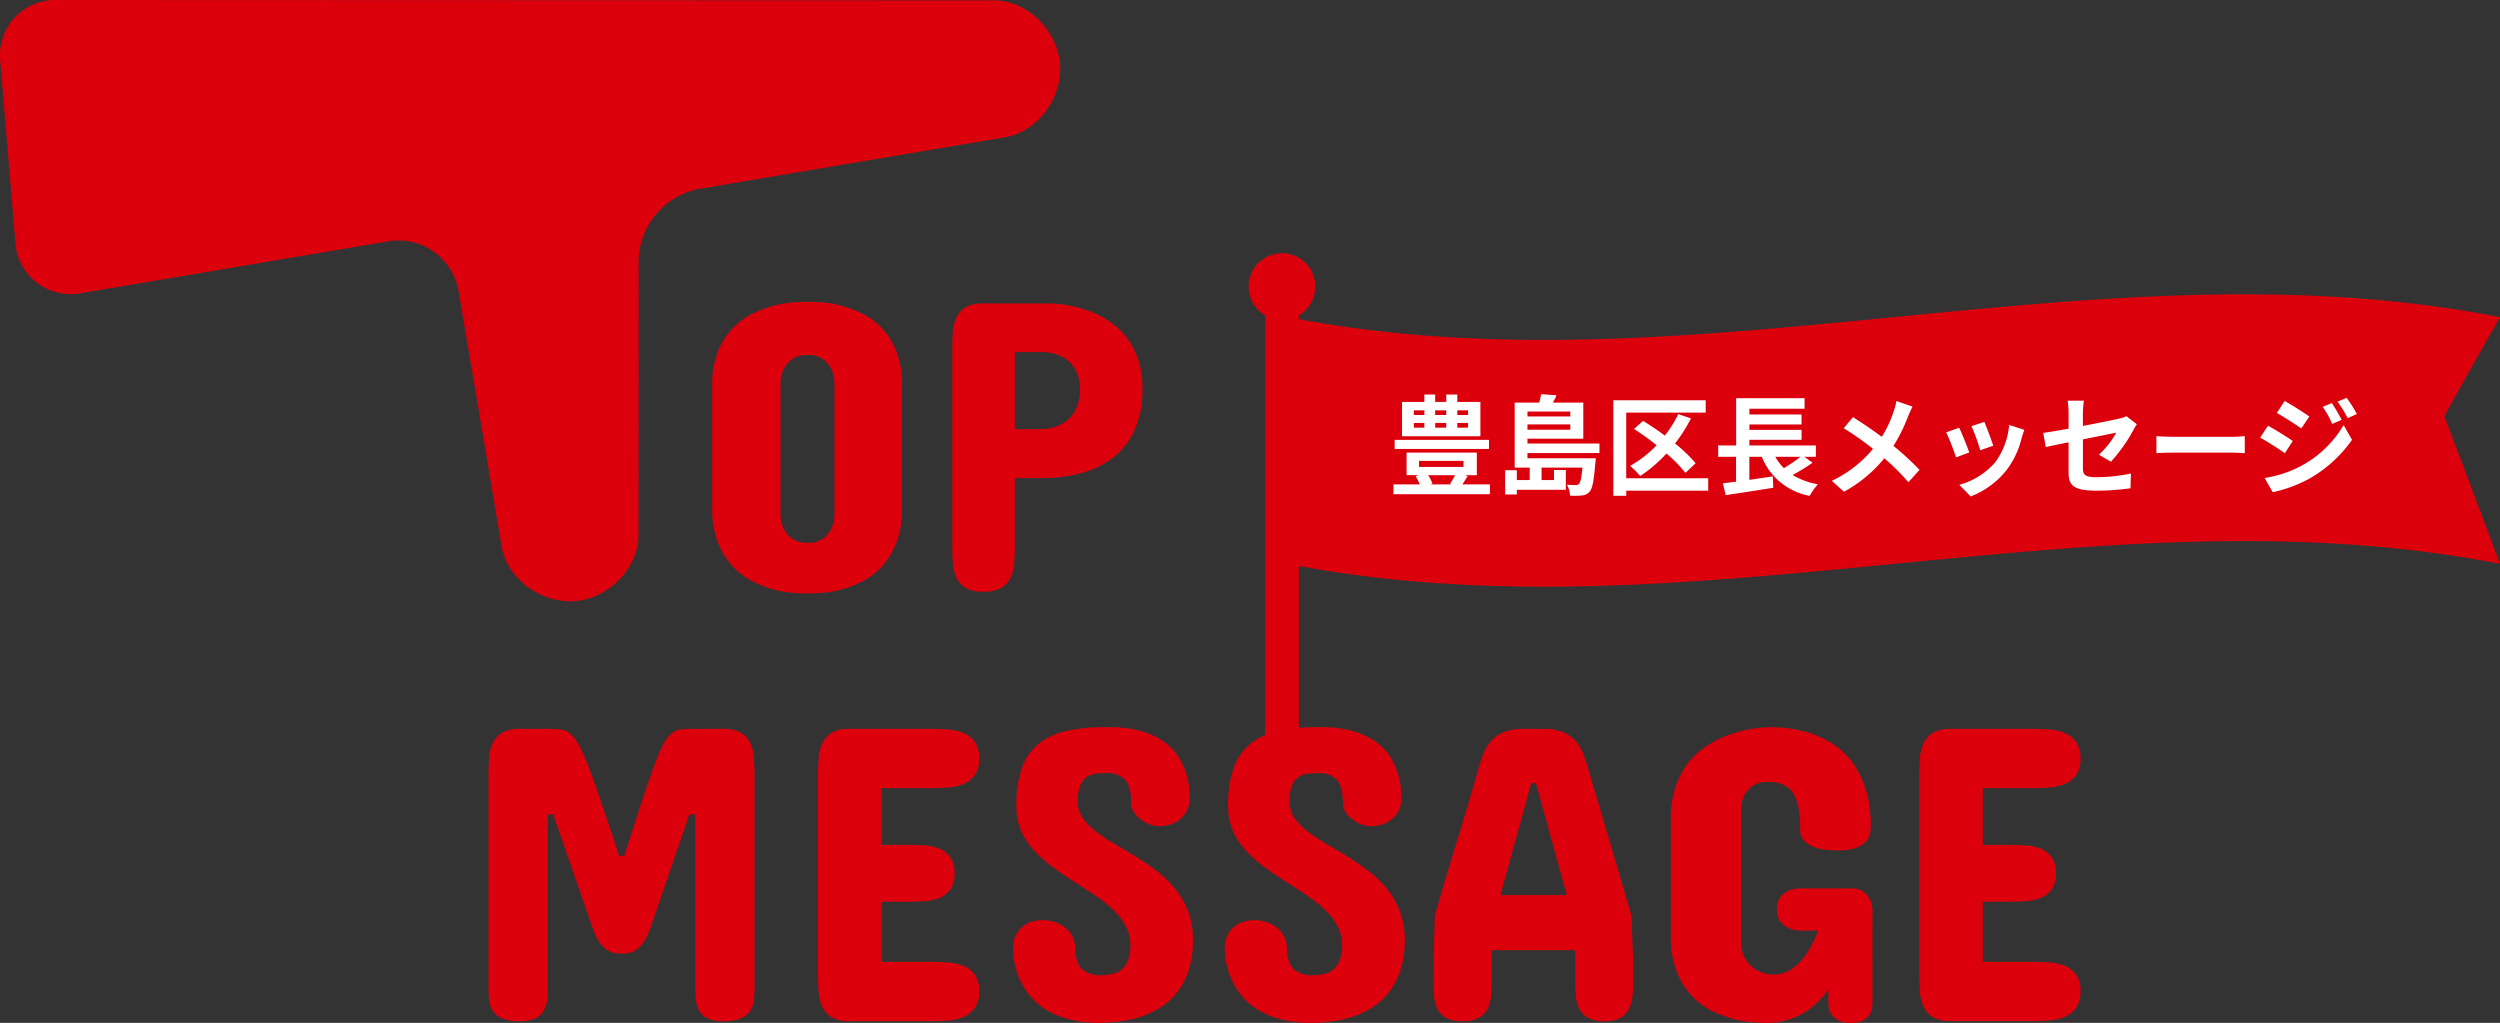
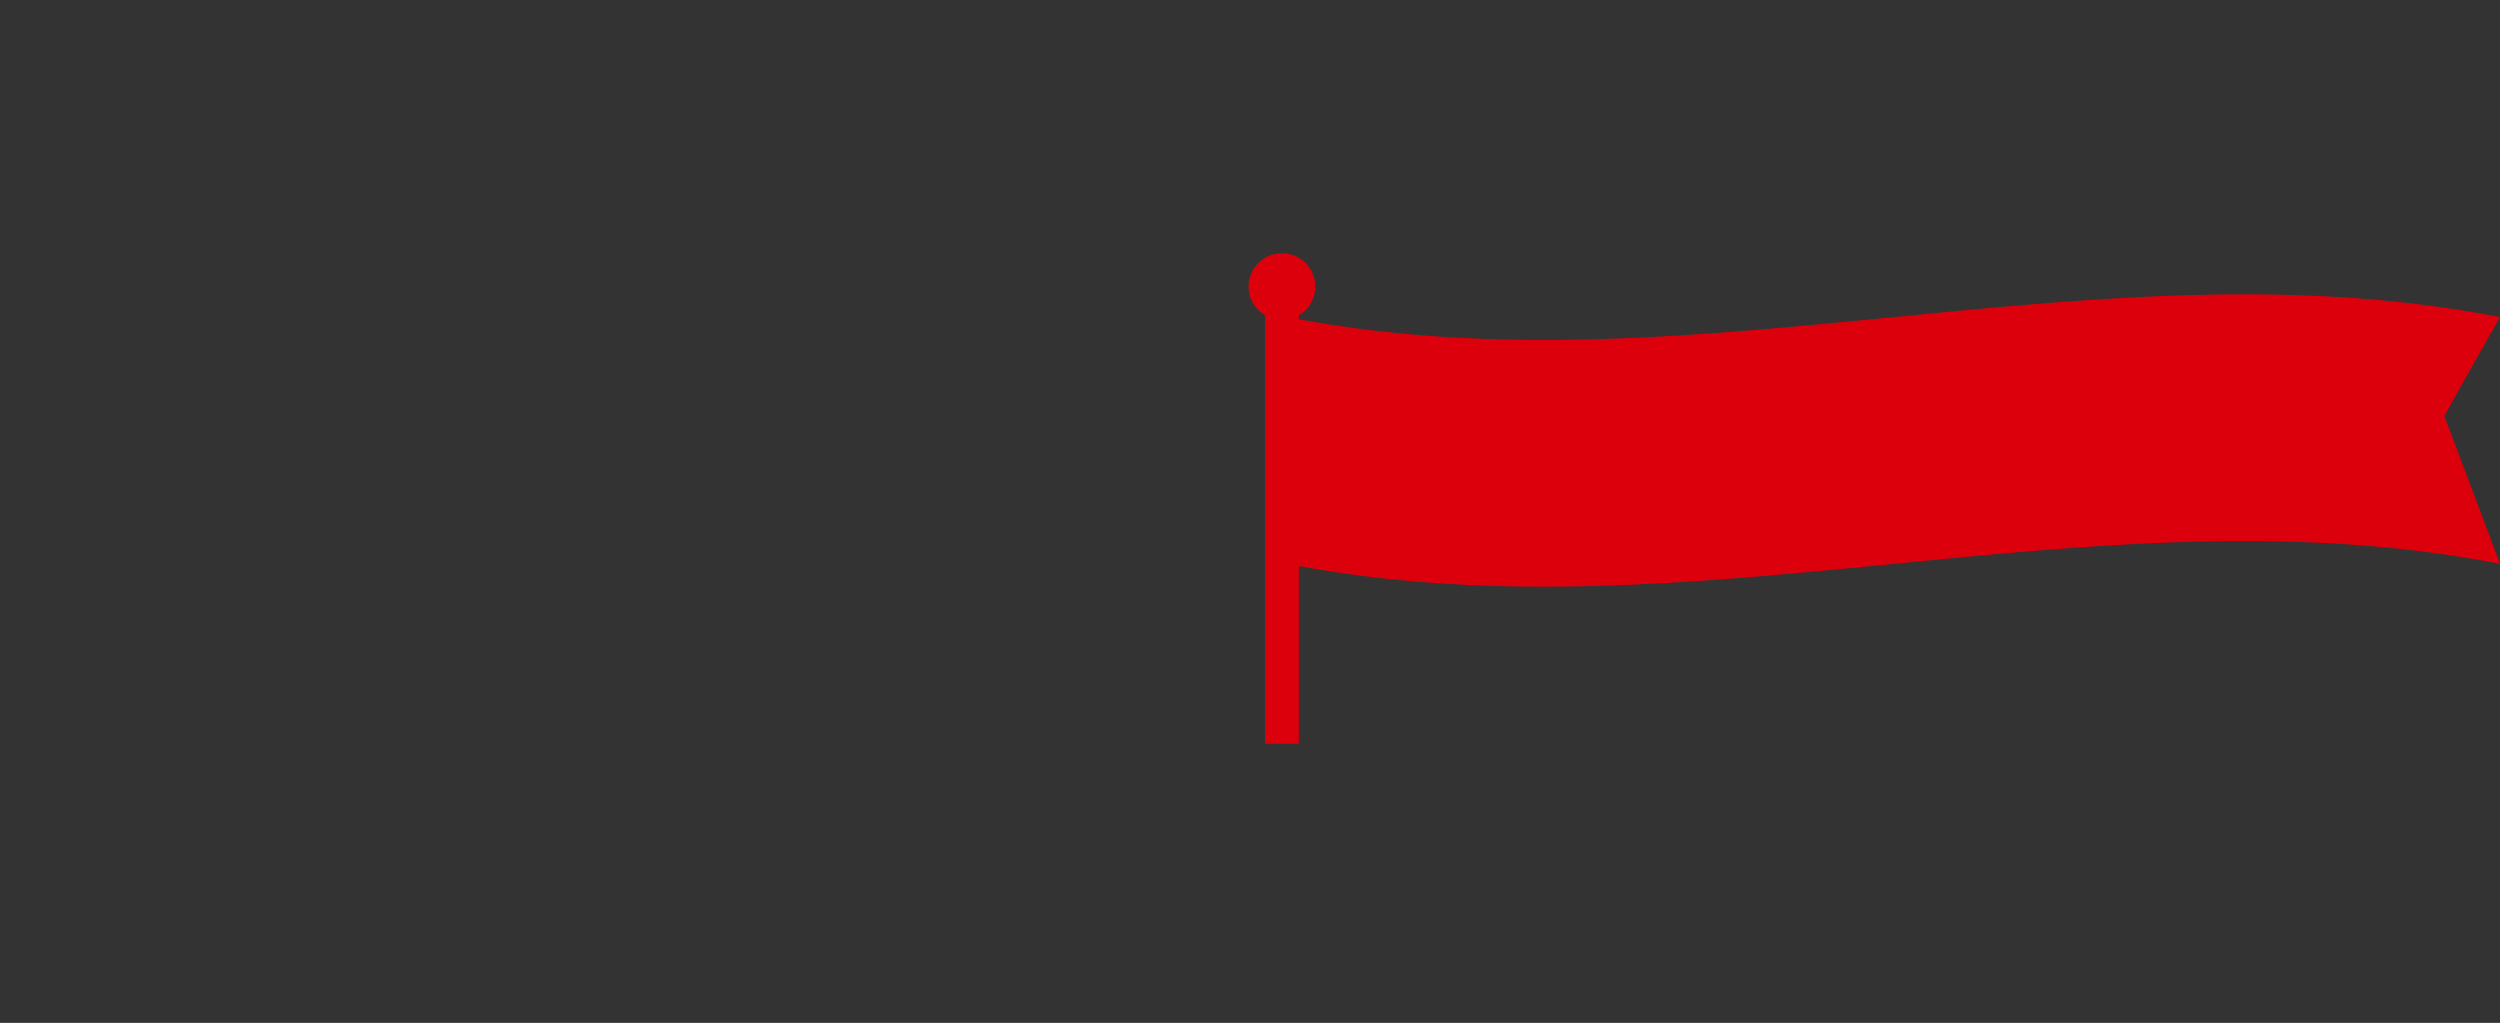
<svg xmlns="http://www.w3.org/2000/svg" width="415.054" height="169.822">
  <rect width="100%" height="100%" fill="#333333" stroke="none" />
  <g data-name="グループ 755">
    <path data-name="パス 1136" d="M415.055 52.65c-66.473-12.988-132.946 12.628-199.419.352v-.65a5.537 5.537 0 1 0-5.615 0v71.139h5.615V93.968c66.473 12.276 132.946-13.34 199.419-.352q-4.624-12.382-9.248-24.524 4.624-8.338 9.248-16.442Z" fill="#dc000c" />
-     <path data-name="パス 1228" d="M102.873 158.313a3.585 3.585 0 0 1-1.716-.381 4.4 4.4 0 0 1-1.231-.971 6.111 6.111 0 0 1-.884-1.317 12.191 12.191 0 0 1-.607-1.421l-6.587-19h-.9v28.914a14.727 14.727 0 0 1-.139 2.08 4.34 4.34 0 0 1-.607 1.716 3.189 3.189 0 0 1-1.387 1.179 5.991 5.991 0 0 1-2.514.433 7.57 7.57 0 0 1-2.842-.433 3.458 3.458 0 0 1-1.56-1.179 3.921 3.921 0 0 1-.659-1.716 14.728 14.728 0 0 1-.139-2.08v-35.223q0-1.491.087-2.912a7.4 7.4 0 0 1 .572-2.531 3.976 3.976 0 0 1 1.543-1.785 5.568 5.568 0 0 1 3-.676h4.715a19.294 19.294 0 0 1 1.993.087 3.09 3.09 0 0 1 1.508.589 5.5 5.5 0 0 1 1.369 1.612 22.093 22.093 0 0 1 1.491 3.137q.815 2.028 1.889 5.166t2.635 7.714l.9 2.773h.832l1.109-3.467q1.421-4.368 2.427-7.384t1.768-4.975a23.4 23.4 0 0 1 1.37-3.017 5.032 5.032 0 0 1 1.283-1.56 2.973 2.973 0 0 1 1.473-.589 18.373 18.373 0 0 1 1.941-.087h5.062a5.568 5.568 0 0 1 3 .676 3.976 3.976 0 0 1 1.543 1.785 7.4 7.4 0 0 1 .572 2.531q.087 1.421.087 2.912v35.224a14.727 14.727 0 0 1-.139 2.08 3.921 3.921 0 0 1-.659 1.716 3.458 3.458 0 0 1-1.56 1.179 7.57 7.57 0 0 1-2.844.433 5.991 5.991 0 0 1-2.513-.433 3.189 3.189 0 0 1-1.387-1.179 4.34 4.34 0 0 1-.607-1.716 14.727 14.727 0 0 1-.139-2.08v-28.913h-.971l-6.518 19q-.277.693-.624 1.421a5.653 5.653 0 0 1-.867 1.317 4.493 4.493 0 0 1-1.213.971 3.405 3.405 0 0 1-1.664.381Zm51.72-37.303q1.387 0 2.808.1a8.031 8.031 0 0 1 2.565.589 4.432 4.432 0 0 1 1.872 1.473 4.569 4.569 0 0 1 .728 2.756 4.569 4.569 0 0 1-.728 2.756 4.432 4.432 0 0 1-1.872 1.473 8.031 8.031 0 0 1-2.565.589q-1.421.1-2.808.1h-8.247v9.43h4.368q1.387 0 2.791.087a7.472 7.472 0 0 1 2.5.555 4.225 4.225 0 0 1 1.782 1.427 4.438 4.438 0 0 1 .693 2.652 4.424 4.424 0 0 1-.693 2.669 4.276 4.276 0 0 1-1.785 1.4 7.472 7.472 0 0 1-2.5.555q-1.4.087-2.791.087h-4.365v9.984h8.247q1.387 0 2.808.1a8.352 8.352 0 0 1 2.565.572 4.307 4.307 0 0 1 1.877 1.467 4.5 4.5 0 0 1 .728 2.721 4.635 4.635 0 0 1-.745 2.808 4.5 4.5 0 0 1-1.89 1.492 8.031 8.031 0 0 1-2.565.593q-1.422.1-2.778.1h-13.586a5.456 5.456 0 0 1-3-.693 4.062 4.062 0 0 1-1.543-1.82 7.564 7.564 0 0 1-.571-2.549q-.087-1.421-.087-2.912v-32.588q0-1.491.087-2.912a7.564 7.564 0 0 1 .572-2.548 4.062 4.062 0 0 1 1.543-1.82 5.456 5.456 0 0 1 3-.693Zm24.337 12.2a4.65 4.65 0 0 0 .849 2.617 10.4 10.4 0 0 0 2.149 2.2 27.105 27.105 0 0 0 3.033 2.028q1.7.988 3.484 2.08t3.484 2.375a18.207 18.207 0 0 1 3.051 2.912 13.934 13.934 0 0 1 2.184 3.675 13.189 13.189 0 0 1 .9 4.646v.277a15.946 15.946 0 0 1-.693 4.958 12.511 12.511 0 0 1-1.837 3.64 10.379 10.379 0 0 1-2.669 2.513 15.022 15.022 0 0 1-3.207 1.577 17.775 17.775 0 0 1-3.4.832 27.7 27.7 0 0 1-3.241.277h-.347a20.233 20.233 0 0 1-5.166-.589 14.069 14.069 0 0 1-3.813-1.577 10.693 10.693 0 0 1-2.644-2.266 12 12 0 0 1-1.681-2.652 12.731 12.731 0 0 1-.9-2.721 12.632 12.632 0 0 1-.277-2.531 5 5 0 0 1 .416-2.115 4.2 4.2 0 0 1 1.088-1.474 4.448 4.448 0 0 1 1.56-.849 6.16 6.16 0 0 1 1.855-.277 6.625 6.625 0 0 1 1.855.277 5.508 5.508 0 0 1 1.733.849 4.6 4.6 0 0 1 1.283 1.456 4.369 4.369 0 0 1 .537 2.063q.069 2.6 1.179 3.553a4.757 4.757 0 0 0 3.189.953 9 9 0 0 0 1.924-.26 3.452 3.452 0 0 0 1.508-.8 3.925 3.925 0 0 0 .988-1.525 6.824 6.824 0 0 0 .364-2.409 6.558 6.558 0 0 0-.815-3.259 11.385 11.385 0 0 0-2.132-2.7 22.267 22.267 0 0 0-3.016-2.375q-1.7-1.127-3.467-2.253t-3.445-2.359a21.257 21.257 0 0 1-3.033-2.687 12.246 12.246 0 0 1-2.167-3.224 9.876 9.876 0 0 1-.849-4.021v-.555a17.687 17.687 0 0 1 .988-6.171 8.968 8.968 0 0 1 2.808-3.917 11.259 11.259 0 0 1 4.559-2.063 28.514 28.514 0 0 1 6.206-.607h.9a18.31 18.31 0 0 1 5.408.693 12.619 12.619 0 0 1 3.692 1.768 8.851 8.851 0 0 1 2.323 2.427 11.614 11.614 0 0 1 1.265 2.669 11.753 11.753 0 0 1 .52 2.461q.1 1.144.1 1.837a4.392 4.392 0 0 1-.4 1.889 4.315 4.315 0 0 1-1.075 1.439 4.93 4.93 0 0 1-1.595.919 5.866 5.866 0 0 1-1.993.329 4.492 4.492 0 0 1-1.664-.329 5.882 5.882 0 0 1-1.491-.849 4.574 4.574 0 0 1-1.075-1.2 2.588 2.588 0 0 1-.416-1.369q0-2.843-1.023-3.952a3.878 3.878 0 0 0-3-1.109 15.57 15.57 0 0 0-1.82.1 3.39 3.39 0 0 0-1.56.572 3.135 3.135 0 0 0-1.075 1.439 7.453 7.453 0 0 0-.392 2.747Zm35.153 0a4.65 4.65 0 0 0 .849 2.617 10.4 10.4 0 0 0 2.149 2.2 27.105 27.105 0 0 0 3.033 2.028q1.7.988 3.484 2.08t3.495 2.38a18.206 18.206 0 0 1 3.051 2.912 13.934 13.934 0 0 1 2.184 3.675 13.189 13.189 0 0 1 .9 4.646v.277a15.947 15.947 0 0 1-.693 4.958 12.511 12.511 0 0 1-1.842 3.639 10.379 10.379 0 0 1-2.669 2.513 15.022 15.022 0 0 1-3.207 1.577 17.775 17.775 0 0 1-3.4.832 27.7 27.7 0 0 1-3.241.277h-.347a20.233 20.233 0 0 1-5.166-.589 14.069 14.069 0 0 1-3.813-1.577 10.692 10.692 0 0 1-2.652-2.271 12 12 0 0 1-1.681-2.652 12.731 12.731 0 0 1-.9-2.721 12.632 12.632 0 0 1-.277-2.531 5 5 0 0 1 .416-2.115 4.2 4.2 0 0 1 1.092-1.473 4.448 4.448 0 0 1 1.56-.849 6.16 6.16 0 0 1 1.855-.277 6.625 6.625 0 0 1 1.855.277 5.508 5.508 0 0 1 1.733.849 4.6 4.6 0 0 1 1.283 1.456 4.369 4.369 0 0 1 .537 2.063q.069 2.6 1.179 3.553a4.757 4.757 0 0 0 3.189.953 9 9 0 0 0 1.924-.26 3.452 3.452 0 0 0 1.508-.8 3.925 3.925 0 0 0 .988-1.525 6.824 6.824 0 0 0 .364-2.409 6.558 6.558 0 0 0-.815-3.259 11.385 11.385 0 0 0-2.132-2.7 22.266 22.266 0 0 0-3.016-2.375q-1.7-1.127-3.467-2.253t-3.449-2.357a21.258 21.258 0 0 1-3.033-2.687 12.246 12.246 0 0 1-2.167-3.224 9.876 9.876 0 0 1-.851-4.023v-.555a17.688 17.688 0 0 1 .988-6.171 8.968 8.968 0 0 1 2.812-3.917 11.259 11.259 0 0 1 4.559-2.063 28.514 28.514 0 0 1 6.206-.607h.9a18.31 18.31 0 0 1 5.408.693 12.619 12.619 0 0 1 3.692 1.768 8.851 8.851 0 0 1 2.323 2.427 11.614 11.614 0 0 1 1.265 2.669 11.753 11.753 0 0 1 .52 2.461q.1 1.144.1 1.837a4.392 4.392 0 0 1-.4 1.889 4.315 4.315 0 0 1-1.075 1.439 4.93 4.93 0 0 1-1.595.919 5.866 5.866 0 0 1-1.993.329 4.492 4.492 0 0 1-1.664-.329 5.883 5.883 0 0 1-1.491-.849 4.574 4.574 0 0 1-1.075-1.2 2.588 2.588 0 0 1-.416-1.369q0-2.843-1.023-3.952a3.878 3.878 0 0 0-3-1.109 15.57 15.57 0 0 0-1.82.1 3.39 3.39 0 0 0-1.56.572 3.135 3.135 0 0 0-1.075 1.439 7.453 7.453 0 0 0-.391 2.747Zm35.015 15.393h11.024l-5.129-18.579h-.763Zm21.771 3.4q.069 2.357.173 4.819t.1 4.75v1.04q0 1.317-.087 2.548a6.386 6.386 0 0 1-.537 2.219 3.532 3.532 0 0 1-1.421 1.577 5.3 5.3 0 0 1-2.73.589 5.38 5.38 0 0 1-2.774-.589 3.663 3.663 0 0 1-1.439-1.56 6.027 6.027 0 0 1-.555-2.219q-.087-1.248-.087-2.565v-4.854h-13.866v4.854q0 1.317-.087 2.565a6.027 6.027 0 0 1-.555 2.219 3.663 3.663 0 0 1-1.439 1.56 5.38 5.38 0 0 1-2.772.589 5.38 5.38 0 0 1-2.773-.589 3.532 3.532 0 0 1-1.427-1.578 6.133 6.133 0 0 1-.52-2.219q-.069-1.231-.069-2.548v-1.04q0-1.075.017-2.288t.052-2.461l.069-2.479q.034-1.231.069-2.34 1.733-6.032 3.64-12.22t3.64-12.255a21.513 21.513 0 0 1 .832-2.479 7.006 7.006 0 0 1 1.283-2.08 5.786 5.786 0 0 1 2.051-1.424 8.122 8.122 0 0 1 3.189-.537h3.467a8.149 8.149 0 0 1 3.172.537 5.755 5.755 0 0 1 2.063 1.421 6.736 6.736 0 0 1 1.265 2.08q.468 1.2.849 2.479Zm40.012 14.353a7.249 7.249 0 0 1-.087 1.04 2.693 2.693 0 0 1-.451 1.127 2.973 2.973 0 0 1-1.057.919 3.9 3.9 0 0 1-1.872.381 4.9 4.9 0 0 1-2.08-.364 3.035 3.035 0 0 1-1.161-.9 2.846 2.846 0 0 1-.52-1.127 5.369 5.369 0 0 1-.121-1.075v-2.082a13.279 13.279 0 0 1-4.247 4 12.208 12.208 0 0 1-6.363 1.547q-.659 0-2.045-.1a17.855 17.855 0 0 1-3.12-.555 18.977 18.977 0 0 1-3.571-1.352 11.52 11.52 0 0 1-3.345-2.513 12.828 12.828 0 0 1-2.479-4.021 15.751 15.751 0 0 1-.971-5.876v-19.419a16.621 16.621 0 0 1 .693-5.027 13.947 13.947 0 0 1 1.82-3.8 11.774 11.774 0 0 1 2.583-2.7 17.628 17.628 0 0 1 2.981-1.82 21.5 21.5 0 0 1 8.078-1.907 21.987 21.987 0 0 1 6.587.867 16.1 16.1 0 0 1 4.646 2.253 12.049 12.049 0 0 1 3.051 3.137 16.169 16.169 0 0 1 1.763 3.556 16.286 16.286 0 0 1 .815 3.467 25.766 25.766 0 0 1 .191 2.877 11.232 11.232 0 0 1-.087 1.265 2.855 2.855 0 0 1-.607 1.421 3.919 3.919 0 0 1-1.647 1.144 8.659 8.659 0 0 1-3.207.468q-.728 0-1.785-.087a7.929 7.929 0 0 1-2.028-.433 4.532 4.532 0 0 1-1.664-1.023 2.471 2.471 0 0 1-.693-1.855 22.3 22.3 0 0 0-.225-3.345 7.31 7.31 0 0 0-.815-2.513 3.9 3.9 0 0 0-1.629-1.577 5.8 5.8 0 0 0-2.669-.537 4.277 4.277 0 0 0-2.617.693 4.419 4.419 0 0 0-1.335 1.525 5.606 5.606 0 0 0-.555 2.219v22.191a5.421 5.421 0 0 0 .4 2.08 5.136 5.136 0 0 0 1.127 1.7 5.317 5.317 0 0 0 1.716 1.144 5.528 5.528 0 0 0 2.167.416 5.216 5.216 0 0 0 2.513-.607 7.327 7.327 0 0 0 2.034-1.633 12.732 12.732 0 0 0 1.612-2.323 23.4 23.4 0 0 0 1.265-2.721h-3.328a4.656 4.656 0 0 1-1.768-.52 3.594 3.594 0 0 1-1.231-1.04 3.041 3.041 0 0 1-.537-1.907 3.31 3.31 0 0 1 .537-2.028 3.527 3.527 0 0 1 1.231-1.057 4.632 4.632 0 0 1 1.768-.451h9.014a5.54 5.54 0 0 1 .78.087 2.62 2.62 0 0 1 1.109.5 3.54 3.54 0 0 1 1.005 1.231 4.9 4.9 0 0 1 .433 2.271Zm26.556-45.346q1.387 0 2.808.1a8.031 8.031 0 0 1 2.565.589 4.432 4.432 0 0 1 1.872 1.473 4.569 4.569 0 0 1 .728 2.756 4.569 4.569 0 0 1-.728 2.756 4.432 4.432 0 0 1-1.872 1.473 8.031 8.031 0 0 1-2.565.589q-1.421.1-2.808.1h-8.251v9.43h4.368q1.387 0 2.791.087a7.472 7.472 0 0 1 2.5.555 4.225 4.225 0 0 1 1.785 1.421 4.438 4.438 0 0 1 .693 2.652 4.424 4.424 0 0 1-.693 2.669 4.276 4.276 0 0 1-1.785 1.4 7.472 7.472 0 0 1-2.5.555q-1.4.087-2.791.087h-4.368v9.984h8.251q1.387 0 2.808.1a8.352 8.352 0 0 1 2.565.572 4.307 4.307 0 0 1 1.872 1.456 4.5 4.5 0 0 1 .728 2.721 4.635 4.635 0 0 1-.745 2.808 4.5 4.5 0 0 1-1.889 1.491 8.031 8.031 0 0 1-2.565.589q-1.421.1-2.773.1h-13.59a5.456 5.456 0 0 1-3-.693 4.062 4.062 0 0 1-1.543-1.82 7.565 7.565 0 0 1-.572-2.548q-.087-1.421-.087-2.912v-32.567q0-1.491.087-2.912a7.565 7.565 0 0 1 .572-2.548 4.062 4.062 0 0 1 1.543-1.82 5.456 5.456 0 0 1 3-.693Z" fill="#dc000c" />
    <g data-name="グループ 658">
-       <path data-name="パス 1227" d="M243.727 68.9h-1.782v-.774h1.782Zm0 2.106h-1.782v-.792h1.782Zm-9-.792h1.746v.792h-1.746Zm0-2.088h1.746v.774h-1.746Zm5.382 2.088v.792h-1.836v-.792Zm0-2.088v.774h-1.836v-.774Zm5.67-1.4h-3.834v-1.224h-1.836v1.224h-1.836v-1.224h-1.8v1.224h-3.708v5.706h13.014Zm1.422 6.3h-15.66v1.508h15.66Zm-5.634 5.868c-.252.5-.576 1.044-.828 1.44l.252.09h-3.546l.378-.126a6.125 6.125 0 0 0-.72-1.4Zm-5.976-2.38h7.38v1.008h-7.38Zm7.2 3.906c.27-.414.576-.882.864-1.368l-.468-.162h2v-3.746h-11.666v3.744h2.07l-.576.162a9.806 9.806 0 0 1 .7 1.368h-4.372v1.626h16.02V80.42Zm17.91-12.1v.828h-7.11v-.828Zm-7.11 3.024v-.882h7.11v.882Zm11.952 3.87v-1.58h-11.952v-.81h9.27v-5.98h-5.04c.2-.378.414-.792.594-1.224l-2.556-.18a10.24 10.24 0 0 1-.324 1.4h-4.068v10.79h2.5v2.07h-2.142v-1.638h-1.942v4.032h1.944v-.774h8.136v-3.294h-1.962V79.7h-2.07v-2.07h6.786c-.144 1.728-.344 2.466-.576 2.714a.626.626 0 0 1-.54.18 12.834 12.834 0 0 1-1.458-.068 4.4 4.4 0 0 1 .522 1.836 13.609 13.609 0 0 0 2.016-.036 1.788 1.788 0 0 0 1.206-.612c.486-.5.738-1.836.972-4.788a6.521 6.521 0 0 0 .072-.774h-11.34v-.864Zm18.054 4.194h-13.608V68.504h13.194v-2.052h-15.336V82.31h2.142v-.846h13.608Zm-2.088-2.5a23.25 23.25 0 0 0-3.42-3.276 25.173 25.173 0 0 0 2.646-4.176l-2.106-.7a19.734 19.734 0 0 1-2.232 3.564 47.557 47.557 0 0 0-3.618-2.448l-1.494 1.35a40.556 40.556 0 0 1 3.744 2.7 18.9 18.9 0 0 1-4.392 3.422 16.452 16.452 0 0 1 1.674 1.69 23.267 23.267 0 0 0 4.356-3.744 23.53 23.53 0 0 1 3.15 3.222Zm17.406-1.064a25.353 25.353 0 0 1-2.754 1.872 8.564 8.564 0 0 1-1.422-1.872Zm.63 0h1.928v-1.89h-11.036v-.936h8.658v-1.652h-8.658v-.9h8.658V68.81h-8.658v-.954h9.162V66.11h-11.358v7.848h-2.988v1.886h2.97v4.126c-.81.09-1.548.2-2.2.27l.486 1.962c2.178-.324 5.148-.774 7.9-1.224l-.09-1.89c-1.3.2-2.628.4-3.888.576v-3.82h2.07a10.575 10.575 0 0 0 7.956 6.48 9.51 9.51 0 0 1 1.356-1.922 11.905 11.905 0 0 1-4.194-1.548 30.308 30.308 0 0 0 3.312-2.034Zm17.982-8.33-2.682-.936a11.226 11.226 0 0 1-.432 1.656 18.666 18.666 0 0 1-2 4.284c-1.456-1.08-3.346-2.374-4.786-3.258l-1.53 1.836a49.489 49.489 0 0 1 4.86 3.42 19.808 19.808 0 0 1-6.84 5.31l2.016 1.818a22.5 22.5 0 0 0 6.7-5.562 36.244 36.244 0 0 1 4 3.978l1.846-2.052a47.132 47.132 0 0 0-4.32-3.978 27.185 27.185 0 0 0 2.414-4.896c.178-.414.52-1.206.754-1.62Zm11.916 2.538-2.142.7a29.981 29.981 0 0 1 1.458 4l2.16-.756c-.252-.83-1.134-3.17-1.476-3.944Zm6.642 1.314-2.52-.81a12.311 12.311 0 0 1-2.3 6.174 12.112 12.112 0 0 1-5.98 3.762l1.888 1.926a14.057 14.057 0 0 0 6.03-4.464 14.514 14.514 0 0 0 2.45-5.274c.108-.36.22-.736.432-1.314Zm-10.818-.36-2.16.774a36.357 36.357 0 0 1 1.638 4.158l2.2-.828c-.364-1.008-1.228-3.186-1.678-4.104Zm18.162 7.344c0 2.124.594 3.114 4.7 3.114a42.311 42.311 0 0 0 5.58-.4l.072-2.448a29.406 29.406 0 0 1-5.67.612c-1.98 0-2.3-.4-2.3-1.512v-4.77c2.556-.522 4.986-.99 5.544-1.116a15.327 15.327 0 0 1-2.882 3.658l1.98 1.17a25.8 25.8 0 0 0 3.72-5.238c.162-.324.432-.738.594-.99l-1.728-1.332a5.075 5.075 0 0 1-1.278.414c-.81.2-3.33.7-5.958 1.206v-2.124a18.919 18.919 0 0 1 .162-2.07h-2.68a15.568 15.568 0 0 1 .144 2.07v2.574c-1.782.324-3.366.594-4.212.7l.432 2.358c.756-.18 2.178-.468 3.78-.792Zm14.58-5.94v2.826c.666-.054 1.872-.09 2.9-.09h9.664c.756 0 1.674.072 2.106.09V72.41c-.468.036-1.26.108-2.106.108h-9.666c-.934 0-2.25-.054-2.898-.108Zm29.124-5.49-1.512.63a16.258 16.258 0 0 1 1.584 2.826l1.566-.666a30.61 30.61 0 0 0-1.638-2.79Zm2.466-.864-1.53.63a17.3 17.3 0 0 1 1.692 2.736l1.53-.684a23.147 23.147 0 0 0-1.692-2.682Zm-10.3.522-1.3 1.98c1.188.666 3.06 1.872 4.068 2.574l1.332-1.98c-.926-.666-2.908-1.926-4.096-2.574Zm-3.326 12.78 1.35 2.358a22.638 22.638 0 0 0 6.012-2.214 21.713 21.713 0 0 0 7.146-6.48l-1.386-2.448a18.222 18.222 0 0 1-7 6.75 19.3 19.3 0 0 1-6.122 2.034Zm.558-8.676-1.3 1.98c1.206.648 3.078 1.854 4.1 2.574l1.322-2.016c-.918-.648-2.898-1.89-4.122-2.538Z" fill="#fff" />
-     </g>
+       </g>
    <g data-name="グループ 657" fill="#dc000c">
-       <path data-name="パス 7" d="M9.309 0A9.168 9.168 0 0 0 .035 10.077L2.56 40.284a9.17 9.17 0 0 0 10.818 8.4l51.1-8.622a10.146 10.146 0 0 1 11.658 8.292L83.282 90.7c.925 5.486 6.661 9.559 12.205 9.1 5.544-.464 10.523-5.433 10.525-11l.015-45.629a12.429 12.429 0 0 1 9.979-11.8l50.879-8.584c5.486-.925 9.56-6.66 9.1-12.205-.464-5.544-5.432-10.523-11-10.525Z" />
-       <path data-name="パス 1229" d="M118.244 63.927a14.578 14.578 0 0 1 .957-5.584 12.162 12.162 0 0 1 2.444-3.85 11.607 11.607 0 0 1 3.281-2.41 19.125 19.125 0 0 1 3.486-1.316 17.257 17.257 0 0 1 3.059-.547q1.367-.1 2.017-.1h1.162q.649 0 2.017.1a16.916 16.916 0 0 1 3.042.547 19.3 19.3 0 0 1 3.469 1.316 11.153 11.153 0 0 1 3.247 2.41 12.269 12.269 0 0 1 2.392 3.85 14.814 14.814 0 0 1 .94 5.588V84.37a15.538 15.538 0 0 1-.94 5.742 12.586 12.586 0 0 1-2.392 3.931 11.405 11.405 0 0 1-3.247 2.478 17.946 17.946 0 0 1-3.469 1.346 16.916 16.916 0 0 1-3.042.547q-1.367.1-2.017.1h-1.161q-.649 0-2.017-.1a17.257 17.257 0 0 1-3.059-.547 17.8 17.8 0 0 1-3.486-1.35 11.871 11.871 0 0 1-3.282-2.474 12.47 12.47 0 0 1-2.444-3.935 15.288 15.288 0 0 1-.957-5.742Zm11.345 21.738a5.249 5.249 0 0 0 .581 2.222 4.607 4.607 0 0 0 1.35 1.538 4.217 4.217 0 0 0 2.581.684 4.075 4.075 0 0 0 2.529-.684 4.675 4.675 0 0 0 1.333-1.538 6.015 6.015 0 0 0 .581-2.222V63.38a6.262 6.262 0 0 0-.581-2.222 4.991 4.991 0 0 0-1.333-1.521 4 4 0 0 0-2.529-.7 4.141 4.141 0 0 0-2.581.7 4.911 4.911 0 0 0-1.35 1.521 5.434 5.434 0 0 0-.581 2.222Zm38.9-6.289V90.45q0 1.47-.085 2.871a7.041 7.041 0 0 1-.581 2.5 4 4 0 0 1-1.555 1.76 5.739 5.739 0 0 1-3.044.662 5.49 5.49 0 0 1-2.957-.667 3.92 3.92 0 0 1-1.521-1.76 7.3 7.3 0 0 1-.564-2.5q-.085-1.4-.085-2.871V58.184q0-1.47.085-2.871a7.3 7.3 0 0 1 .564-2.5 3.92 3.92 0 0 1 1.521-1.76 5.49 5.49 0 0 1 2.957-.667h11.279a19.966 19.966 0 0 1 7.586 1.783 15.93 15.93 0 0 1 2.786 1.709 11.853 11.853 0 0 1 2.427 2.512 12.371 12.371 0 0 1 1.726 3.521 15.462 15.462 0 0 1 .649 4.7 16.588 16.588 0 0 1-1.145 6.409 12.113 12.113 0 0 1-3.313 4.613 14.359 14.359 0 0 1-5.3 2.8 24.5 24.5 0 0 1-7.058.94Zm4.647-8.133a7.505 7.505 0 0 0 3.076-.82 5.932 5.932 0 0 0 1.128-.786 5.38 5.38 0 0 0 .991-1.179 5.955 5.955 0 0 0 .7-1.658 8.478 8.478 0 0 0 .256-2.187 7.236 7.236 0 0 0-.256-2.034 5.712 5.712 0 0 0-.667-1.5 5.044 5.044 0 0 0-.923-1.077 6.444 6.444 0 0 0-1.058-.759 7.94 7.94 0 0 0-2.905-.786h-4.989v12.786Z" />
-     </g>
+       </g>
  </g>
</svg>